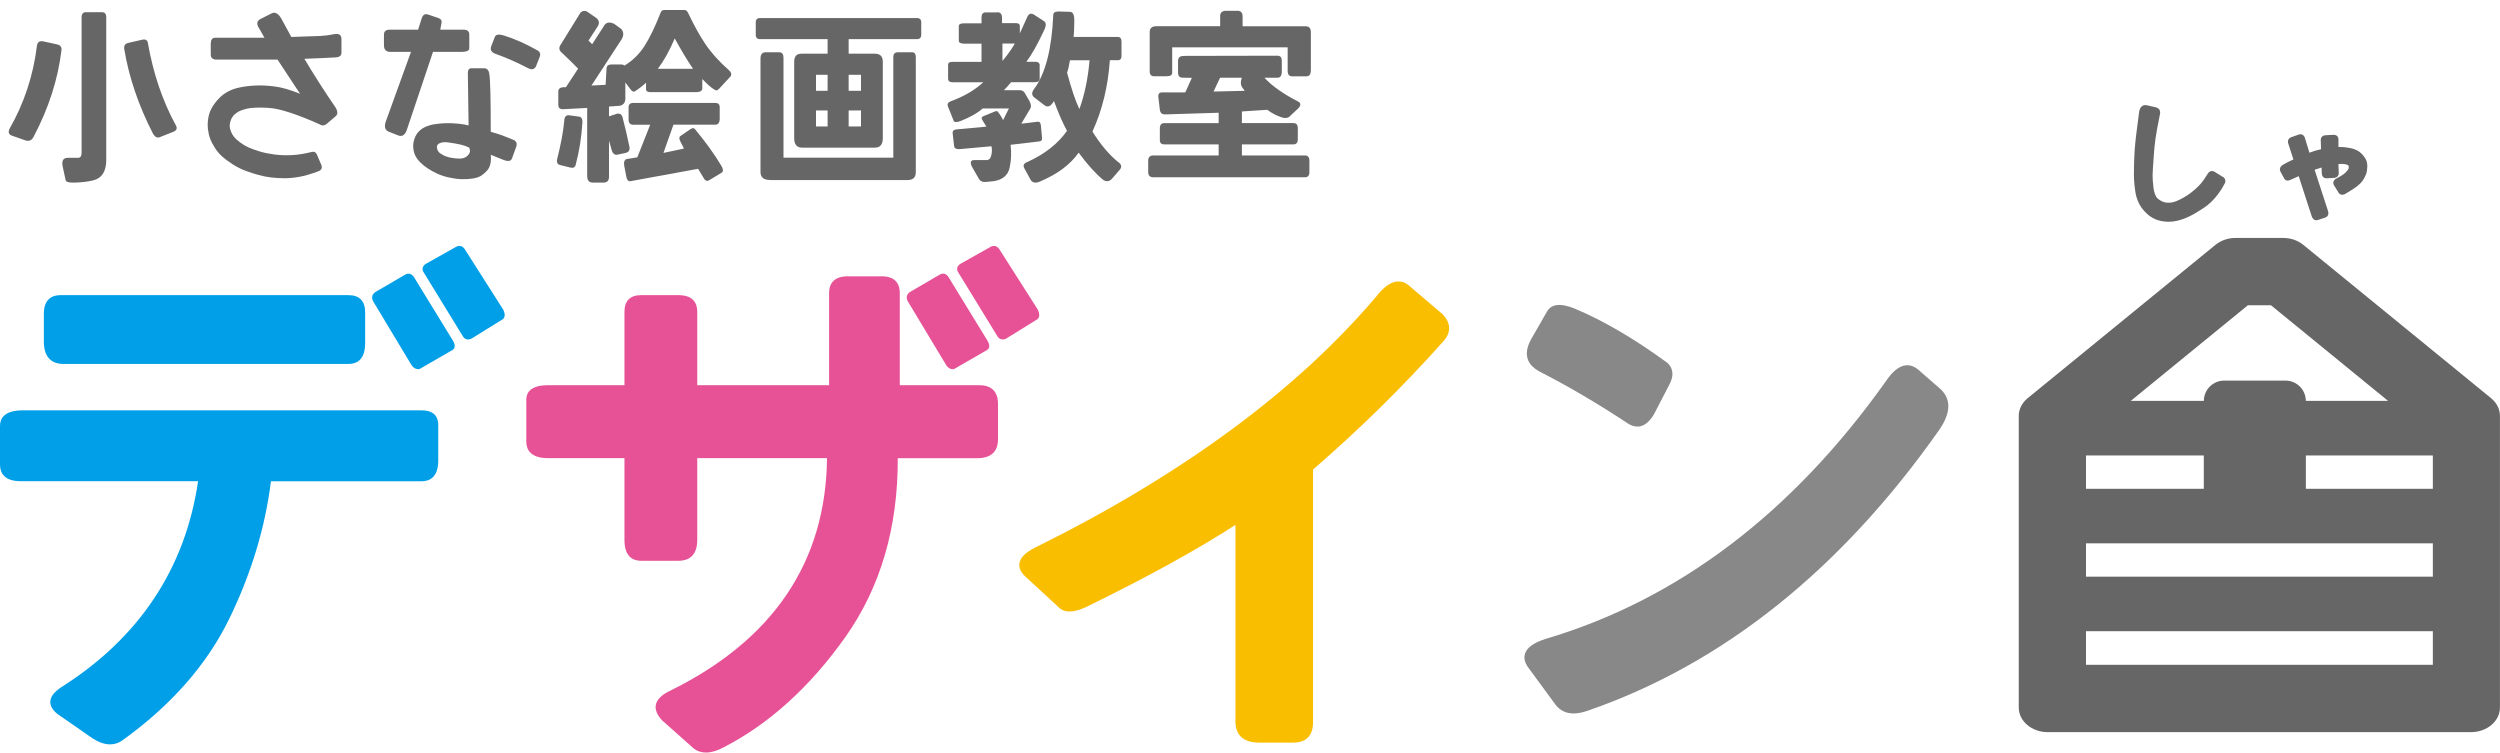
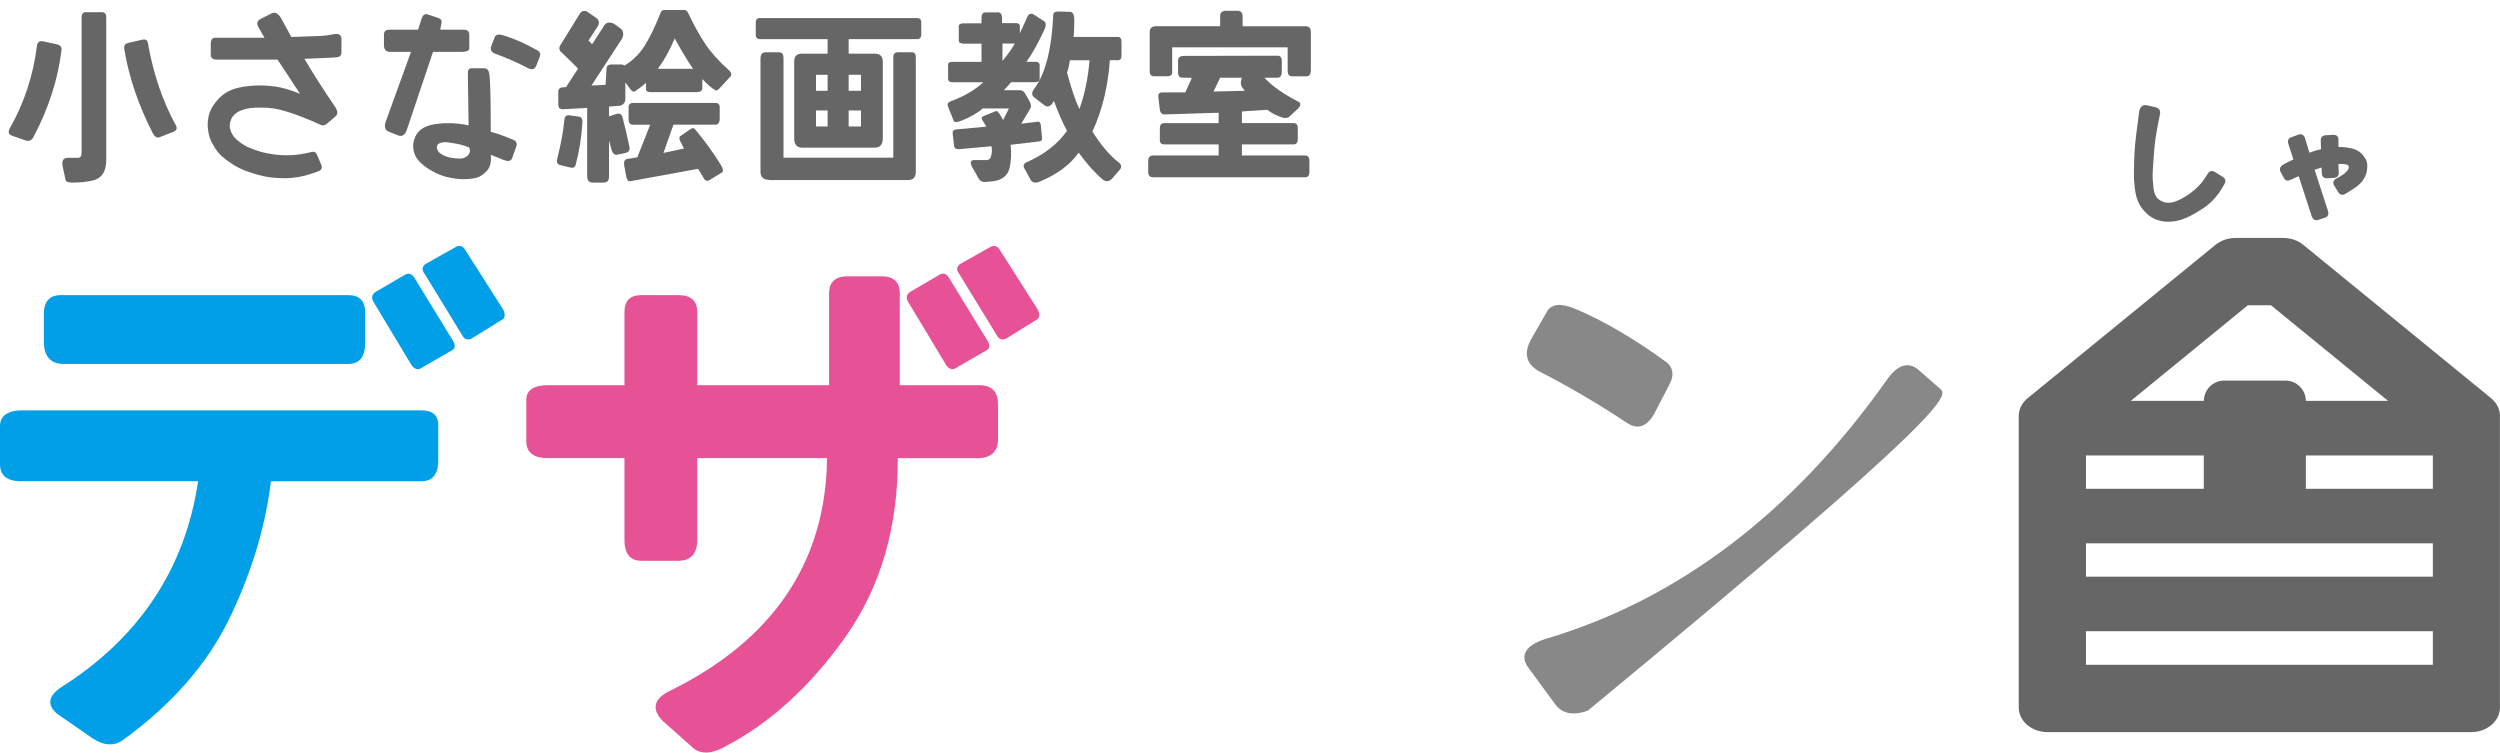
<svg xmlns="http://www.w3.org/2000/svg" width="196" height="59" viewBox="0 0 196 59" fill="none">
  <g clip-path="url(#clip0_1_86)">
    <path d="M0.76 10.074C1.897 8.078 2.611 5.912 2.897 3.581C2.936 3.306 3.093 3.192 3.367 3.239L4.492 3.483C4.747 3.549 4.857 3.707 4.818 3.954C4.543 6.218 3.822 8.463 2.654 10.688C2.513 10.99 2.297 11.1 2.015 11.014L0.96 10.644C0.674 10.55 0.612 10.357 0.76 10.074ZM5.316 12.374H6.111C6.299 12.374 6.397 12.24 6.397 11.973V1.356C6.397 1.089 6.511 0.955 6.738 0.955H7.989C8.216 0.955 8.33 1.089 8.33 1.356V12.543C8.33 13.435 7.989 13.97 7.307 14.143C6.813 14.257 6.284 14.316 5.711 14.316C5.351 14.316 5.163 14.249 5.143 14.115L4.916 13.058C4.822 12.602 4.955 12.374 5.316 12.374ZM11.991 10.475C10.854 8.251 10.102 6.038 9.741 3.84C9.702 3.585 9.804 3.428 10.039 3.369L11.094 3.125C11.388 3.05 11.552 3.125 11.591 3.353C12.011 5.758 12.744 7.924 13.798 9.846C13.912 10.066 13.845 10.228 13.598 10.33L12.517 10.758C12.317 10.833 12.14 10.739 11.991 10.471V10.475Z" fill="#666666" />
    <path d="M16.864 2.956H20.733L20.278 2.158C20.09 1.855 20.145 1.623 20.451 1.474L21.246 1.073C21.568 0.873 21.874 1.065 22.156 1.643L22.838 2.897C24.088 2.858 24.865 2.834 25.159 2.818C25.453 2.803 25.817 2.755 26.256 2.669C26.597 2.622 26.77 2.755 26.77 3.07V4.155C26.762 4.355 26.629 4.469 26.37 4.497C25.723 4.536 24.888 4.571 23.865 4.611C24.586 5.829 25.402 7.103 26.311 8.435C26.491 8.738 26.491 8.97 26.311 9.119L25.57 9.748C25.398 9.862 25.229 9.862 25.057 9.748C24.637 9.559 24.23 9.383 23.834 9.229C23.434 9.072 23.093 8.946 22.803 8.852C22.513 8.758 22.223 8.671 21.928 8.596C21.634 8.522 21.333 8.475 21.019 8.455C20.705 8.435 20.392 8.431 20.078 8.439C19.765 8.447 19.518 8.479 19.329 8.526C19.145 8.573 18.977 8.628 18.824 8.691C18.671 8.754 18.534 8.844 18.404 8.962C18.275 9.08 18.177 9.218 18.114 9.375C18.048 9.532 18.012 9.685 18.009 9.831C18.005 9.98 18.036 10.133 18.103 10.302C18.169 10.467 18.252 10.613 18.346 10.731C18.44 10.849 18.596 10.994 18.816 11.159C19.035 11.324 19.259 11.458 19.486 11.56C19.714 11.659 20 11.761 20.341 11.867C20.682 11.973 21.07 12.052 21.509 12.111C21.944 12.166 22.399 12.185 22.873 12.162C23.348 12.138 23.849 12.059 24.382 11.926C24.602 11.859 24.751 11.918 24.837 12.099L25.178 12.897C25.284 13.133 25.225 13.306 25.006 13.412C24.398 13.64 23.877 13.793 23.442 13.868C23.006 13.942 22.614 13.978 22.273 13.974C21.932 13.97 21.599 13.95 21.278 13.915C20.956 13.879 20.623 13.816 20.282 13.722C19.941 13.628 19.608 13.522 19.279 13.4C18.953 13.282 18.616 13.113 18.275 12.901C17.934 12.688 17.652 12.48 17.428 12.28C17.205 12.079 17.009 11.851 16.844 11.588C16.68 11.324 16.554 11.088 16.476 10.872C16.393 10.66 16.339 10.409 16.303 10.122C16.268 9.835 16.28 9.544 16.331 9.245C16.382 8.946 16.48 8.675 16.621 8.431C16.762 8.188 16.934 7.96 17.142 7.74C17.346 7.519 17.585 7.339 17.852 7.189C18.122 7.04 18.436 6.93 18.793 6.855C19.149 6.78 19.553 6.729 20.004 6.706C20.455 6.682 20.96 6.706 21.525 6.777C22.089 6.847 22.756 7.04 23.524 7.354L21.76 4.674H16.977C16.676 4.674 16.523 4.54 16.523 4.273V3.416C16.531 3.113 16.644 2.96 16.864 2.96V2.956Z" fill="#666666" />
    <path d="M30.56 2.327H32.779L33.065 1.427C33.159 1.152 33.328 1.057 33.563 1.14L34.402 1.427C34.582 1.494 34.653 1.623 34.614 1.812L34.516 2.327H36.35C36.644 2.327 36.793 2.457 36.793 2.712V3.781C36.793 3.962 36.609 4.057 36.236 4.068H33.947L31.897 10.177C31.756 10.585 31.532 10.735 31.227 10.621L30.502 10.334C30.168 10.212 30.094 9.913 30.274 9.449L32.222 4.068H30.615C30.274 4.068 30.102 3.895 30.102 3.553V2.712C30.102 2.457 30.255 2.327 30.556 2.327H30.56ZM36.679 5.739C36.679 5.472 36.773 5.346 36.966 5.354H37.961C38.189 5.354 38.322 5.503 38.361 5.798C38.436 6.199 38.475 7.708 38.475 10.334C38.883 10.448 39.188 10.542 39.392 10.621C39.596 10.695 39.882 10.809 40.255 10.963C40.49 11.069 40.564 11.254 40.466 11.521L40.141 12.421C40.055 12.641 39.831 12.677 39.471 12.535L38.475 12.134C38.502 12.401 38.494 12.637 38.447 12.846C38.4 13.054 38.314 13.227 38.193 13.368C38.071 13.506 37.926 13.632 37.765 13.746C37.605 13.86 37.385 13.942 37.111 13.989C36.836 14.037 36.538 14.056 36.221 14.048C35.903 14.04 35.57 13.997 35.217 13.919C34.868 13.844 34.559 13.742 34.292 13.62C34.026 13.498 33.783 13.364 33.559 13.219C33.336 13.078 33.136 12.916 32.955 12.736C32.775 12.555 32.642 12.374 32.556 12.193C32.469 12.012 32.418 11.808 32.399 11.58C32.379 11.352 32.414 11.116 32.497 10.872C32.583 10.629 32.705 10.432 32.861 10.279C33.018 10.126 33.206 10.004 33.43 9.913C33.653 9.823 33.888 9.76 34.139 9.729C34.39 9.693 34.649 9.67 34.915 9.658C35.182 9.646 35.507 9.658 35.892 9.693C36.276 9.732 36.558 9.78 36.738 9.835L36.679 5.739ZM35.186 11.175C34.951 11.136 34.755 11.14 34.602 11.183C34.449 11.226 34.351 11.281 34.304 11.356C34.257 11.427 34.241 11.517 34.261 11.627C34.28 11.737 34.324 11.832 34.394 11.914C34.465 11.997 34.586 12.079 34.759 12.169C34.931 12.26 35.135 12.327 35.378 12.37C35.621 12.413 35.833 12.433 36.017 12.433C36.201 12.433 36.354 12.401 36.472 12.338C36.589 12.276 36.683 12.197 36.75 12.103C36.817 12.008 36.848 11.926 36.848 11.851C36.848 11.776 36.828 11.686 36.789 11.572C36.57 11.466 36.334 11.387 36.076 11.328C35.821 11.269 35.519 11.218 35.178 11.171L35.186 11.175ZM38.514 3.612L38.8 2.885C38.875 2.704 39.098 2.665 39.471 2.771C40.352 3.046 41.242 3.443 42.144 3.954C42.344 4.076 42.399 4.245 42.316 4.454L42.03 5.181C41.909 5.436 41.705 5.495 41.419 5.354C40.564 4.906 39.71 4.532 38.859 4.226C38.518 4.104 38.404 3.899 38.518 3.612H38.514Z" fill="#666666" />
    <path d="M45.656 9.662C45.59 10.754 45.421 11.831 45.143 12.885C45.096 13.121 44.943 13.203 44.688 13.129L43.935 12.944C43.708 12.897 43.622 12.739 43.681 12.472C43.975 11.313 44.159 10.314 44.237 9.477C44.245 9.174 44.367 9.025 44.594 9.033L45.421 9.147C45.601 9.186 45.684 9.355 45.664 9.662H45.656ZM45.401 1.171C45.535 0.884 45.739 0.794 46.013 0.9L46.738 1.399C46.965 1.572 47.013 1.785 46.879 2.04L46.138 3.18L46.425 3.467L47.42 1.926C47.593 1.737 47.832 1.718 48.145 1.867L48.702 2.268C48.902 2.496 48.914 2.763 48.745 3.066L46.37 6.706L47.479 6.651L47.55 5.397C47.55 5.177 47.671 5.063 47.918 5.055H48.702C48.808 5.055 48.89 5.082 48.957 5.141C49.604 4.752 50.129 4.233 50.537 3.593C50.944 2.952 51.352 2.111 51.76 1.073C51.819 0.884 51.913 0.786 52.046 0.786H53.681C53.794 0.786 53.892 0.88 53.978 1.073C54.406 1.977 54.841 2.763 55.288 3.435C55.735 4.108 56.354 4.799 57.154 5.511C57.326 5.664 57.373 5.814 57.295 5.967L56.397 6.938C56.264 7.091 56.15 7.126 56.056 7.052C55.77 6.891 55.441 6.604 55.06 6.195V6.938C55.053 7.126 54.884 7.225 54.562 7.225H51.019C50.772 7.225 50.65 7.15 50.65 6.997V6.482C50.415 6.71 50.117 6.938 49.768 7.166C49.674 7.213 49.572 7.174 49.47 7.052L49.027 6.466C49.02 6.887 49.02 7.244 49.027 7.551C49.067 7.979 48.918 8.227 48.584 8.294L47.746 8.353V9.123L48.385 8.911C48.592 8.883 48.73 8.962 48.796 9.155C48.996 9.905 49.18 10.699 49.353 11.537C49.392 11.784 49.282 11.938 49.027 11.993L48.416 12.122C48.196 12.177 48.04 12.052 47.946 11.737C47.898 11.564 47.832 11.328 47.746 11.022V13.86C47.746 14.147 47.616 14.296 47.361 14.316H46.479C46.185 14.316 46.036 14.143 46.036 13.801V8.463L44.171 8.561C43.904 8.581 43.771 8.463 43.771 8.203V7.177C43.771 6.969 43.904 6.855 44.171 6.835H44.37L45.323 5.381C45.029 5.078 44.61 4.666 44.073 4.155C43.826 3.966 43.786 3.746 43.959 3.498L45.398 1.171H45.401ZM56.428 9.261C56.428 9.603 56.315 9.776 56.087 9.776H52.798L52.014 11.989L53.622 11.647L53.336 11.077C53.249 10.916 53.242 10.786 53.308 10.691L54.135 10.122C54.269 10.035 54.378 10.027 54.461 10.094C55.303 11.112 55.993 12.063 56.523 12.948C56.695 13.215 56.722 13.404 56.609 13.518L55.57 14.147C55.429 14.213 55.307 14.174 55.213 14.033L54.731 13.235L49.423 14.206C49.27 14.233 49.169 14.131 49.11 13.891L48.937 12.979C48.89 12.704 48.957 12.531 49.137 12.464L49.964 12.335L50.976 9.78H49.651C49.404 9.78 49.282 9.642 49.282 9.367V8.412C49.282 8.184 49.404 8.07 49.651 8.07H56.084C56.311 8.07 56.425 8.184 56.425 8.412V9.269L56.428 9.261ZM52.9 3.011C52.493 3.97 52.05 4.768 51.575 5.393H54.335C53.908 4.776 53.43 3.982 52.897 3.011H52.9Z" fill="#666666" />
    <path d="M69.212 10.833C69.212 11.328 69.004 11.576 68.584 11.576H62.892C62.473 11.576 62.265 11.328 62.265 10.833V4.839C62.265 4.418 62.453 4.21 62.834 4.21H64.884V3.07H59.592C59.364 3.07 59.251 2.952 59.251 2.712V1.757C59.251 1.529 59.364 1.415 59.592 1.415H71.885C72.112 1.415 72.226 1.529 72.226 1.757V2.712C72.226 2.948 72.112 3.07 71.885 3.07H66.534V4.21H68.584C69.004 4.21 69.212 4.418 69.212 4.839V10.833ZM60.376 14.111C59.874 14.111 59.623 13.903 59.623 13.482V4.583C59.623 4.281 59.745 4.115 59.992 4.1H61.129C61.328 4.119 61.426 4.261 61.426 4.528V12.362H70.035V4.469C70.035 4.241 70.141 4.119 70.348 4.1H71.544C71.716 4.119 71.799 4.241 71.799 4.469V13.486C71.799 13.907 71.587 14.115 71.16 14.115H60.372L60.376 14.111ZM63.974 5.865V7.119H64.884V5.865H63.974ZM63.974 8.663V9.917H64.884V8.663H63.974ZM66.534 5.865V7.119H67.502V5.865H66.534ZM66.534 8.663V9.917H67.502V8.663H66.534Z" fill="#666666" />
    <path d="M78.192 0.959C78.439 0.959 78.561 1.112 78.561 1.415V1.816H79.67C79.858 1.816 79.956 1.891 79.956 2.044V2.614L80.525 1.36C80.638 1.085 80.811 1.01 81.038 1.132L81.85 1.659C82.022 1.781 82.03 2.005 81.877 2.331C81.356 3.455 80.885 4.292 80.47 4.843H81.152C81.418 4.843 81.536 4.957 81.509 5.185V6.156C81.509 6.344 81.391 6.442 81.152 6.442H79.274C79.086 6.67 78.894 6.879 78.706 7.071H79.945C80.097 7.071 80.219 7.13 80.313 7.244L80.713 7.928C80.834 8.164 80.862 8.357 80.783 8.498L80.07 9.697L81.379 9.54C81.513 9.532 81.587 9.634 81.607 9.854L81.693 10.782C81.712 10.963 81.654 11.061 81.52 11.081L79.231 11.352C79.305 11.969 79.282 12.57 79.153 13.156C79.023 13.742 78.608 14.092 77.906 14.206L77.279 14.265C77.032 14.284 76.856 14.206 76.754 14.037L76.197 13.066C76.036 12.724 76.099 12.551 76.381 12.551H77.361C77.483 12.543 77.581 12.484 77.647 12.378C77.769 12.103 77.8 11.796 77.734 11.466L75.201 11.694C74.954 11.702 74.821 11.619 74.801 11.438L74.688 10.456C74.668 10.255 74.782 10.153 75.029 10.141L77.334 9.929L77.036 9.446C76.922 9.284 76.946 9.17 77.106 9.104L77.988 8.746C78.102 8.699 78.177 8.699 78.216 8.746C78.388 8.954 78.529 9.178 78.643 9.418L79.098 8.506H77.048C76.628 8.868 76.06 9.19 75.338 9.477C75.017 9.599 74.825 9.599 74.77 9.477L74.315 8.337C74.249 8.156 74.323 8.023 74.543 7.936C75.566 7.567 76.416 7.071 77.091 6.45H74.7C74.453 6.45 74.331 6.356 74.331 6.163V5.078C74.331 4.925 74.437 4.851 74.645 4.851H76.95V3.424H75.57C75.303 3.416 75.17 3.337 75.17 3.196V2.056C75.17 1.902 75.303 1.828 75.57 1.828H76.95V1.372C76.95 1.105 77.059 0.971 77.275 0.971H78.184L78.192 0.959ZM78.592 3.412V4.78C79.047 4.229 79.368 3.773 79.56 3.412H78.592ZM82.575 1.187C82.575 0.998 82.708 0.9 82.975 0.9L83.884 0.928C84.111 0.928 84.225 1.148 84.225 1.584C84.225 2.174 84.206 2.61 84.166 2.897H87.639C87.828 2.897 87.926 3.019 87.926 3.266V4.379C87.926 4.607 87.832 4.721 87.639 4.721H87.012C86.871 6.777 86.416 8.64 85.648 10.314C86.275 11.32 86.938 12.111 87.639 12.684C87.914 12.865 87.973 13.066 87.812 13.282L87.243 13.938C87.016 14.225 86.769 14.28 86.503 14.111C85.915 13.636 85.268 12.92 84.566 11.969C83.912 12.901 82.908 13.651 81.548 14.225C81.207 14.379 80.96 14.339 80.807 14.111L80.293 13.168C80.188 12.948 80.285 12.787 80.579 12.684C81.916 12.075 82.943 11.265 83.653 10.259C83.312 9.63 82.971 8.852 82.63 7.92L82.516 8.093C82.328 8.349 82.128 8.412 81.92 8.278L81.066 7.622C80.866 7.449 80.877 7.229 81.093 6.95C81.967 5.759 82.457 3.84 82.575 1.183V1.187ZM85.421 4.725H83.884C83.817 5.145 83.743 5.468 83.657 5.696C84.017 7.028 84.339 7.979 84.625 8.549C85.033 7.425 85.299 6.152 85.421 4.725Z" fill="#666666" />
    <path d="M92.751 4.383L100.152 4.367C100.379 4.367 100.493 4.501 100.493 4.768V5.609C100.493 5.931 100.379 6.093 100.152 6.093H99.129C99.725 6.741 100.611 7.362 101.775 7.964C102.002 8.078 102.002 8.258 101.775 8.506L101.05 9.178C100.897 9.273 100.705 9.276 100.466 9.194C100.066 9.06 99.697 8.868 99.356 8.608L97.365 8.738V9.65H101.406C101.634 9.65 101.748 9.784 101.748 10.051V10.908C101.748 11.183 101.634 11.32 101.406 11.32H97.365V12.189H102.316C102.543 12.189 102.657 12.327 102.657 12.602V13.486C102.657 13.761 102.543 13.899 102.316 13.899H90.419C90.152 13.899 90.019 13.761 90.019 13.486V12.602C90.019 12.327 90.152 12.189 90.419 12.189H95.542V11.32H91.273C91.046 11.32 90.932 11.207 90.932 10.979V10.066C90.932 9.791 91.046 9.654 91.273 9.654H95.542V8.84L91.332 8.97C91.097 8.97 90.964 8.848 90.932 8.6L90.819 7.645C90.779 7.378 90.877 7.244 91.105 7.244H92.927L93.441 6.104L92.7 6.089C92.473 6.089 92.359 5.951 92.359 5.676V4.792C92.359 4.524 92.492 4.391 92.759 4.391L92.751 4.383ZM96.056 0.845H97.079C97.314 0.873 97.428 1.03 97.42 1.317V2.06H102.371C102.637 2.06 102.771 2.213 102.771 2.516V5.483C102.771 5.817 102.657 5.983 102.43 5.983H101.293C101.065 5.983 100.952 5.833 100.952 5.538V3.711H91.9V5.707C91.9 5.888 91.748 5.979 91.446 5.979H90.478C90.25 5.979 90.136 5.849 90.136 5.593V2.512C90.136 2.209 90.309 2.056 90.65 2.056H95.66V1.258C95.66 1.01 95.793 0.873 96.06 0.845H96.056ZM95.656 6.093L95.142 7.177L97.588 7.119L97.416 6.891C97.263 6.702 97.243 6.435 97.357 6.093H95.648H95.656Z" fill="#666666" />
    <path d="M33.061 32.169H1.788C0.31 32.169 0 32.833 0 33.388V36.426C0 37.019 0.282 37.727 1.627 37.727H15.531C14.524 44.57 10.921 49.999 4.818 53.867C4.249 54.244 3.963 54.613 3.944 55.002C3.928 55.333 4.108 55.651 4.488 55.965L7.276 57.899C7.758 58.206 8.208 58.359 8.628 58.359C8.965 58.359 9.283 58.261 9.573 58.061C13.395 55.321 16.221 52.113 17.969 48.521C19.694 44.979 20.796 41.351 21.242 37.731H33.061C33.653 37.731 34.359 37.448 34.359 36.1V33.309C34.359 32.79 34.135 32.173 33.061 32.173V32.169Z" fill="#009FE8" />
    <path d="M4.896 28.533H27.33C27.922 28.533 28.628 28.25 28.628 26.902V24.48C28.628 23.604 28.181 23.14 27.33 23.14H4.735C4.143 23.14 3.438 23.396 3.438 24.606V26.866C3.473 28.207 4.249 28.513 4.892 28.533H4.896Z" fill="#009FE8" />
    <path d="M32.454 21.733C32.273 21.442 32.003 21.379 31.717 21.56L29.467 22.873H29.463C29.177 23.058 29.098 23.313 29.251 23.616L32.238 28.584C32.418 28.875 32.63 28.946 32.795 28.946C32.826 28.946 32.853 28.946 32.881 28.938L35.476 27.44C35.597 27.366 35.77 27.177 35.527 26.737L32.458 21.729L32.454 21.733Z" fill="#009FE8" />
    <path d="M39.463 24.292L36.429 19.524C36.248 19.272 35.997 19.209 35.743 19.359L33.41 20.672H33.402C33.249 20.77 33.163 20.884 33.136 21.014C33.112 21.135 33.148 21.261 33.23 21.375L36.303 26.387C36.401 26.536 36.534 26.615 36.695 26.615C36.777 26.615 36.864 26.595 36.958 26.552L39.443 25.011C39.6 24.854 39.612 24.618 39.463 24.288V24.292Z" fill="#009FE8" />
    <path d="M74.151 28.584C74.331 28.875 74.543 28.946 74.707 28.946C74.739 28.946 74.766 28.946 74.79 28.938L77.385 27.44C77.506 27.366 77.679 27.177 77.436 26.737L74.366 21.729C74.186 21.438 73.915 21.375 73.629 21.556L71.379 22.869H71.375C71.089 23.054 71.011 23.309 71.164 23.612L74.155 28.58L74.151 28.584Z" fill="#E75297" />
    <path d="M81.375 24.292L78.341 19.524C78.157 19.272 77.91 19.213 77.651 19.359L75.319 20.672H75.311C75.162 20.77 75.072 20.884 75.044 21.014C75.021 21.135 75.056 21.261 75.139 21.375L78.212 26.387C78.31 26.536 78.447 26.615 78.608 26.615C78.69 26.615 78.776 26.595 78.867 26.556L81.352 25.015C81.509 24.858 81.52 24.622 81.371 24.292H81.375Z" fill="#E75297" />
    <path d="M76.777 30.2H70.544V22.963C70.544 22.37 70.297 21.662 69.125 21.662H66.464C65.256 21.662 65.001 22.37 65.001 22.963V30.2H54.664V24.441C54.664 23.848 54.41 23.14 53.202 23.14H50.254C49.404 23.14 48.957 23.588 48.957 24.441V30.2H42.967C41.556 30.2 41.262 30.817 41.262 31.336V34.618C41.262 35.211 41.556 35.919 42.967 35.919H48.957V42.334C48.957 43.682 49.663 43.965 50.254 43.965H53.202C53.869 43.965 54.664 43.682 54.664 42.334V35.919H64.837C64.758 44.059 60.603 50.203 52.481 54.181C51.85 54.492 51.489 54.857 51.415 55.27C51.344 55.643 51.513 56.052 51.916 56.484L54.425 58.713C54.696 58.906 55.005 59 55.35 59C55.758 59 56.209 58.866 56.711 58.603C60.29 56.767 63.512 53.851 66.283 49.936C69.031 46.052 70.411 41.339 70.384 35.923H76.616C77.961 35.923 78.243 35.125 78.243 34.457V31.666C78.243 30.707 77.737 30.2 76.781 30.2H76.777Z" fill="#E75297" />
-     <path d="M112.99 24.543L110.454 22.381C110.172 22.142 109.858 22.04 109.525 22.071C109.007 22.122 108.474 22.507 107.898 23.246C101.642 30.632 92.626 37.263 81.105 42.955C80.372 43.332 79.984 43.733 79.921 44.177C79.874 44.523 80.023 44.861 80.376 45.191L83.088 47.691C83.543 48.069 84.237 48.026 85.221 47.558C89.933 45.254 93.845 43.1 96.859 41.151V56.642C96.883 57.365 97.224 58.218 98.702 58.218C98.733 58.218 98.768 58.218 98.8 58.218H101.328C101.853 58.226 102.245 58.104 102.524 57.837C102.802 57.565 102.943 57.16 102.943 56.634V36.811C106.62 33.627 110.066 30.235 113.19 26.725C113.813 26.017 113.747 25.243 112.994 24.535L112.99 24.543Z" fill="#F9BE00" />
-     <path d="M152.116 30.487L150.399 28.989C150.077 28.71 149.728 28.6 149.387 28.643C148.878 28.71 148.38 29.111 147.866 29.869C140.532 40.211 131.555 47.015 121.191 50.085C120.254 50.384 119.725 50.757 119.564 51.237C119.454 51.571 119.529 51.929 119.795 52.306L121.963 55.262C122.312 55.71 122.782 55.934 123.37 55.934C123.703 55.934 124.072 55.863 124.48 55.718C135.068 52.062 144.342 44.653 152.045 33.69C153.198 32.028 152.723 31.033 152.116 30.487Z" fill="#888888" />
+     <path d="M152.116 30.487L150.399 28.989C150.077 28.71 149.728 28.6 149.387 28.643C148.878 28.71 148.38 29.111 147.866 29.869C140.532 40.211 131.555 47.015 121.191 50.085C120.254 50.384 119.725 50.757 119.564 51.237C119.454 51.571 119.529 51.929 119.795 52.306L121.963 55.262C122.312 55.71 122.782 55.934 123.37 55.934C123.703 55.934 124.072 55.863 124.48 55.718C153.198 32.028 152.723 31.033 152.116 30.487Z" fill="#888888" />
    <path d="M120.669 29.115C122.888 30.243 125.213 31.607 127.576 33.167C127.843 33.352 128.11 33.443 128.368 33.443C128.447 33.443 128.521 33.435 128.6 33.419C128.988 33.332 129.344 33.026 129.662 32.495L130.893 30.125C131.336 29.26 131.046 28.737 130.705 28.435C128.164 26.576 125.738 25.157 123.496 24.209C122.367 23.741 121.622 23.816 121.277 24.441L120.011 26.642V26.65C119.293 28.002 119.972 28.733 120.673 29.115H120.669Z" fill="#888888" />
    <path d="M195.302 31.218L180.575 19.194C180.151 18.848 179.591 18.655 179.003 18.655H175.267C174.683 18.655 174.119 18.848 173.695 19.194L158.968 31.218C158.521 31.583 158.27 32.086 158.27 32.609V55.47C158.27 56.535 159.285 57.4 160.54 57.4H193.726C194.981 57.4 195.996 56.535 195.996 55.47V32.609C195.996 32.083 195.745 31.579 195.298 31.218H195.302ZM176.231 23.934H178.046L187.227 31.43H180.779C180.771 30.549 180.061 29.838 179.183 29.838H174.377C173.499 29.838 172.786 30.549 172.782 31.43H167.051L176.231 23.934ZM163.542 35.707H172.778V38.321H163.542V35.707ZM190.735 52.121H163.542V49.488H190.735V52.121ZM190.735 44.594V45.211H163.542V42.597H190.735V44.594ZM190.735 38.321H180.779V35.707H190.735V38.321Z" fill="#666666" />
    <path d="M174.264 13.868L173.64 13.478C173.425 13.349 173.217 13.404 173.088 13.62C172.876 13.962 172.703 14.213 172.57 14.367C172.437 14.52 172.268 14.689 172.068 14.866C171.868 15.043 171.669 15.192 171.484 15.314C171.292 15.436 171.088 15.554 170.881 15.656C170.677 15.758 170.496 15.825 170.348 15.857C170.199 15.888 170.05 15.9 169.916 15.892C169.787 15.888 169.654 15.853 169.52 15.794C169.387 15.735 169.27 15.66 169.172 15.573C169.081 15.491 169.007 15.377 168.956 15.239C168.897 15.086 168.858 14.925 168.838 14.76C168.815 14.579 168.795 14.371 168.776 14.127C168.756 13.891 168.76 13.588 168.787 13.235C168.815 12.869 168.838 12.5 168.862 12.13C168.885 11.773 168.925 11.368 168.987 10.9C169.05 10.452 169.168 9.791 169.344 8.938C169.399 8.675 169.277 8.479 169.011 8.412L168.305 8.251C168.164 8.223 168.039 8.247 167.941 8.317C167.815 8.408 167.737 8.565 167.705 8.793L167.482 10.523C167.435 10.904 167.396 11.281 167.368 11.643C167.341 11.993 167.325 12.358 167.313 12.732C167.302 13.097 167.298 13.408 167.298 13.659C167.298 13.911 167.31 14.182 167.337 14.445C167.364 14.713 167.396 14.945 167.427 15.133C167.462 15.33 167.517 15.534 167.6 15.735C167.682 15.943 167.784 16.132 167.905 16.297C168.027 16.462 168.172 16.623 168.34 16.776C168.513 16.93 168.705 17.059 168.917 17.158C169.124 17.256 169.36 17.323 169.614 17.358C169.752 17.378 169.893 17.386 170.03 17.386C170.14 17.386 170.25 17.378 170.355 17.366C170.591 17.338 170.826 17.283 171.061 17.205C171.288 17.13 171.492 17.044 171.672 16.953C171.845 16.867 172.029 16.765 172.217 16.651C172.402 16.537 172.594 16.419 172.786 16.293C172.982 16.163 173.178 16.006 173.37 15.821C173.558 15.64 173.742 15.428 173.923 15.184C174.099 14.948 174.264 14.685 174.413 14.398C174.522 14.198 174.471 14.001 174.271 13.852L174.264 13.868Z" fill="#666666" />
    <path d="M185.459 12.456C185.373 12.307 185.275 12.177 185.165 12.063C185.051 11.949 184.922 11.855 184.781 11.784C184.64 11.713 184.495 11.659 184.346 11.627C184.205 11.596 184.064 11.572 183.922 11.552C183.797 11.533 183.605 11.525 183.334 11.521V10.931C183.334 10.821 183.299 10.731 183.233 10.664C183.162 10.597 183.056 10.566 182.939 10.57L182.351 10.601C182.213 10.605 182.108 10.648 182.037 10.723C181.994 10.77 181.943 10.857 181.947 10.994L181.97 11.698C181.653 11.765 181.347 11.859 181.057 11.973L180.724 10.872C180.685 10.719 180.614 10.617 180.512 10.562C180.453 10.53 180.355 10.503 180.218 10.55L179.634 10.758C179.411 10.841 179.324 11.03 179.403 11.265L179.803 12.504C179.556 12.606 179.281 12.747 178.987 12.916C178.642 13.125 178.752 13.388 178.795 13.467L179.07 13.978C179.105 14.044 179.238 14.261 179.571 14.1L180.218 13.812L181.233 16.941C181.331 17.213 181.484 17.268 181.598 17.268C181.641 17.268 181.68 17.26 181.708 17.252L182.319 17.051C182.417 17.012 182.637 16.875 182.503 16.497L181.465 13.309C181.657 13.246 181.837 13.188 182.01 13.133L182.029 13.596C182.041 13.836 182.178 13.978 182.405 13.978L182.982 13.946C183.229 13.927 183.37 13.777 183.358 13.553L183.334 12.857C183.499 12.846 183.656 12.85 183.793 12.865C183.875 12.873 183.942 12.889 183.997 12.909C184.064 12.932 184.091 12.952 184.099 12.956C184.099 12.956 184.115 12.971 184.13 13.018C184.142 13.066 184.146 13.113 184.142 13.164C184.134 13.211 184.118 13.258 184.087 13.302C184.052 13.353 183.977 13.439 183.864 13.553C183.789 13.628 183.617 13.758 183.217 13.97C183.068 14.04 182.974 14.135 182.942 14.245C182.923 14.312 182.915 14.418 182.997 14.544L183.331 15.086C183.397 15.2 183.487 15.243 183.55 15.259C183.664 15.287 183.785 15.259 183.922 15.169C184.322 14.933 184.601 14.752 184.781 14.614C184.965 14.473 185.118 14.323 185.232 14.162C185.342 14.005 185.432 13.84 185.494 13.671C185.557 13.502 185.588 13.306 185.596 13.073C185.604 12.834 185.561 12.633 185.467 12.468L185.459 12.456Z" fill="#666666" />
  </g>
  <defs>
    <clipPath id="clip0_1_86">
      <rect width="196" height="59" fill="white" />
    </clipPath>
  </defs>
</svg>